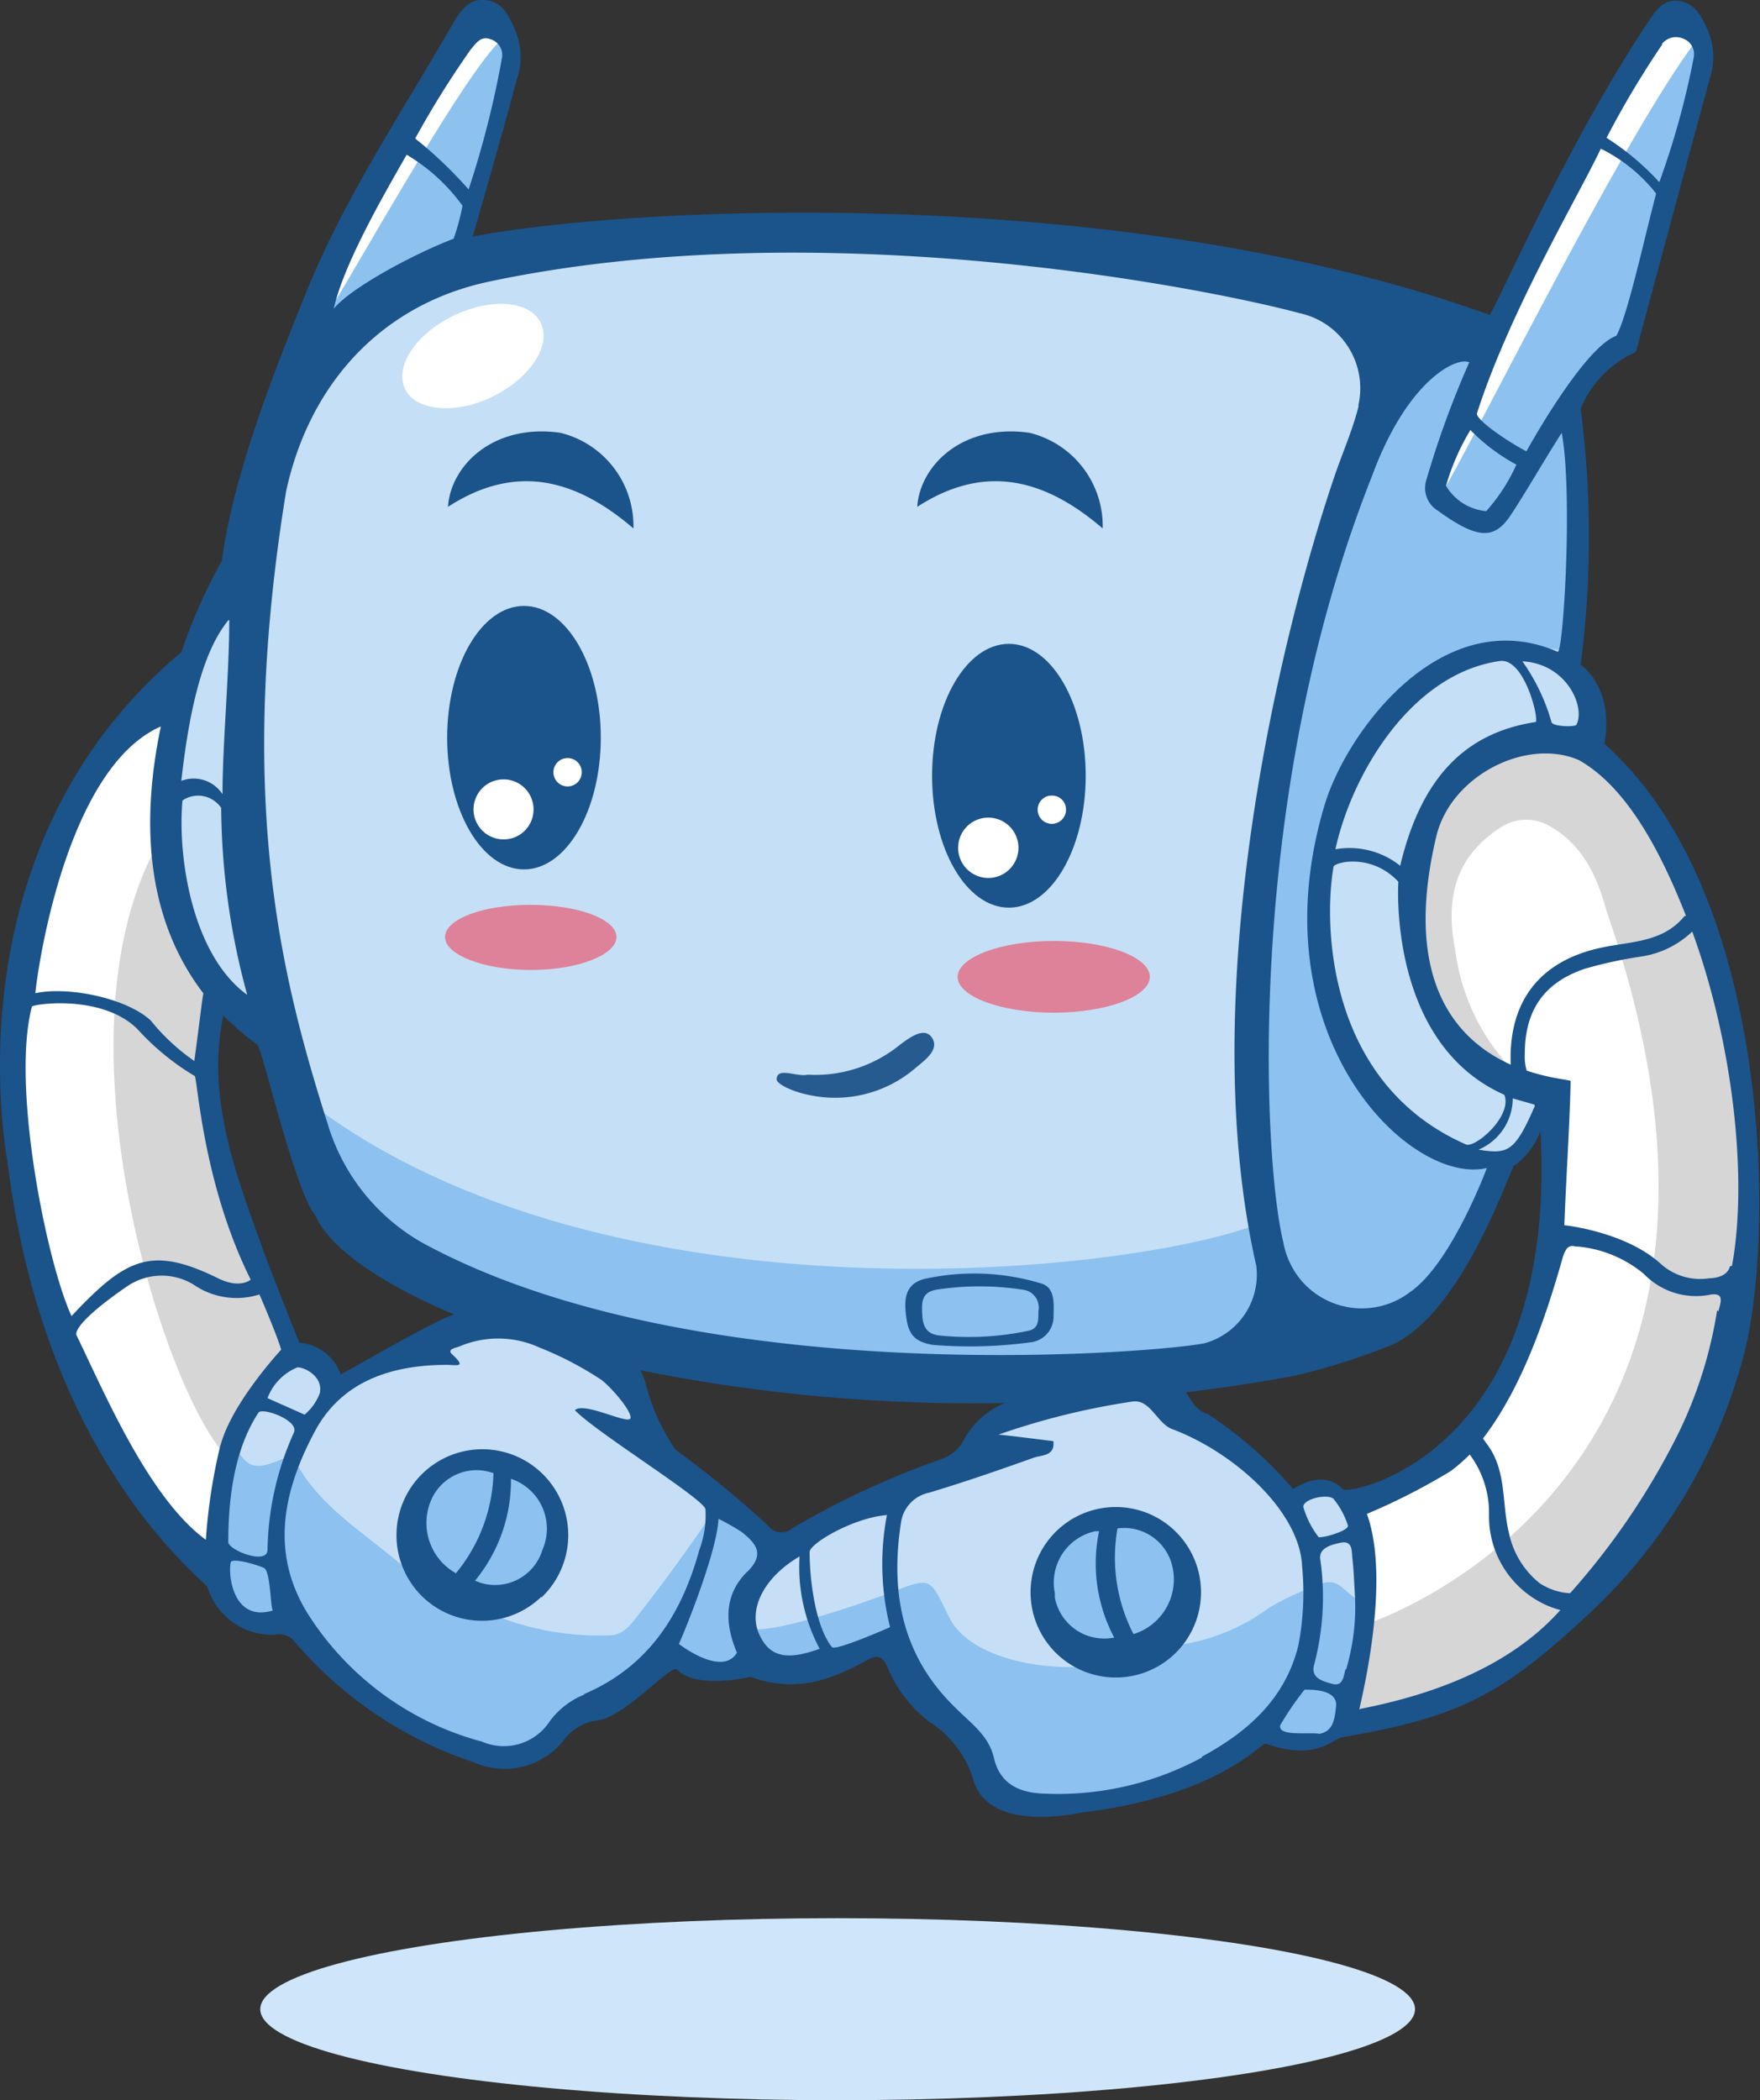
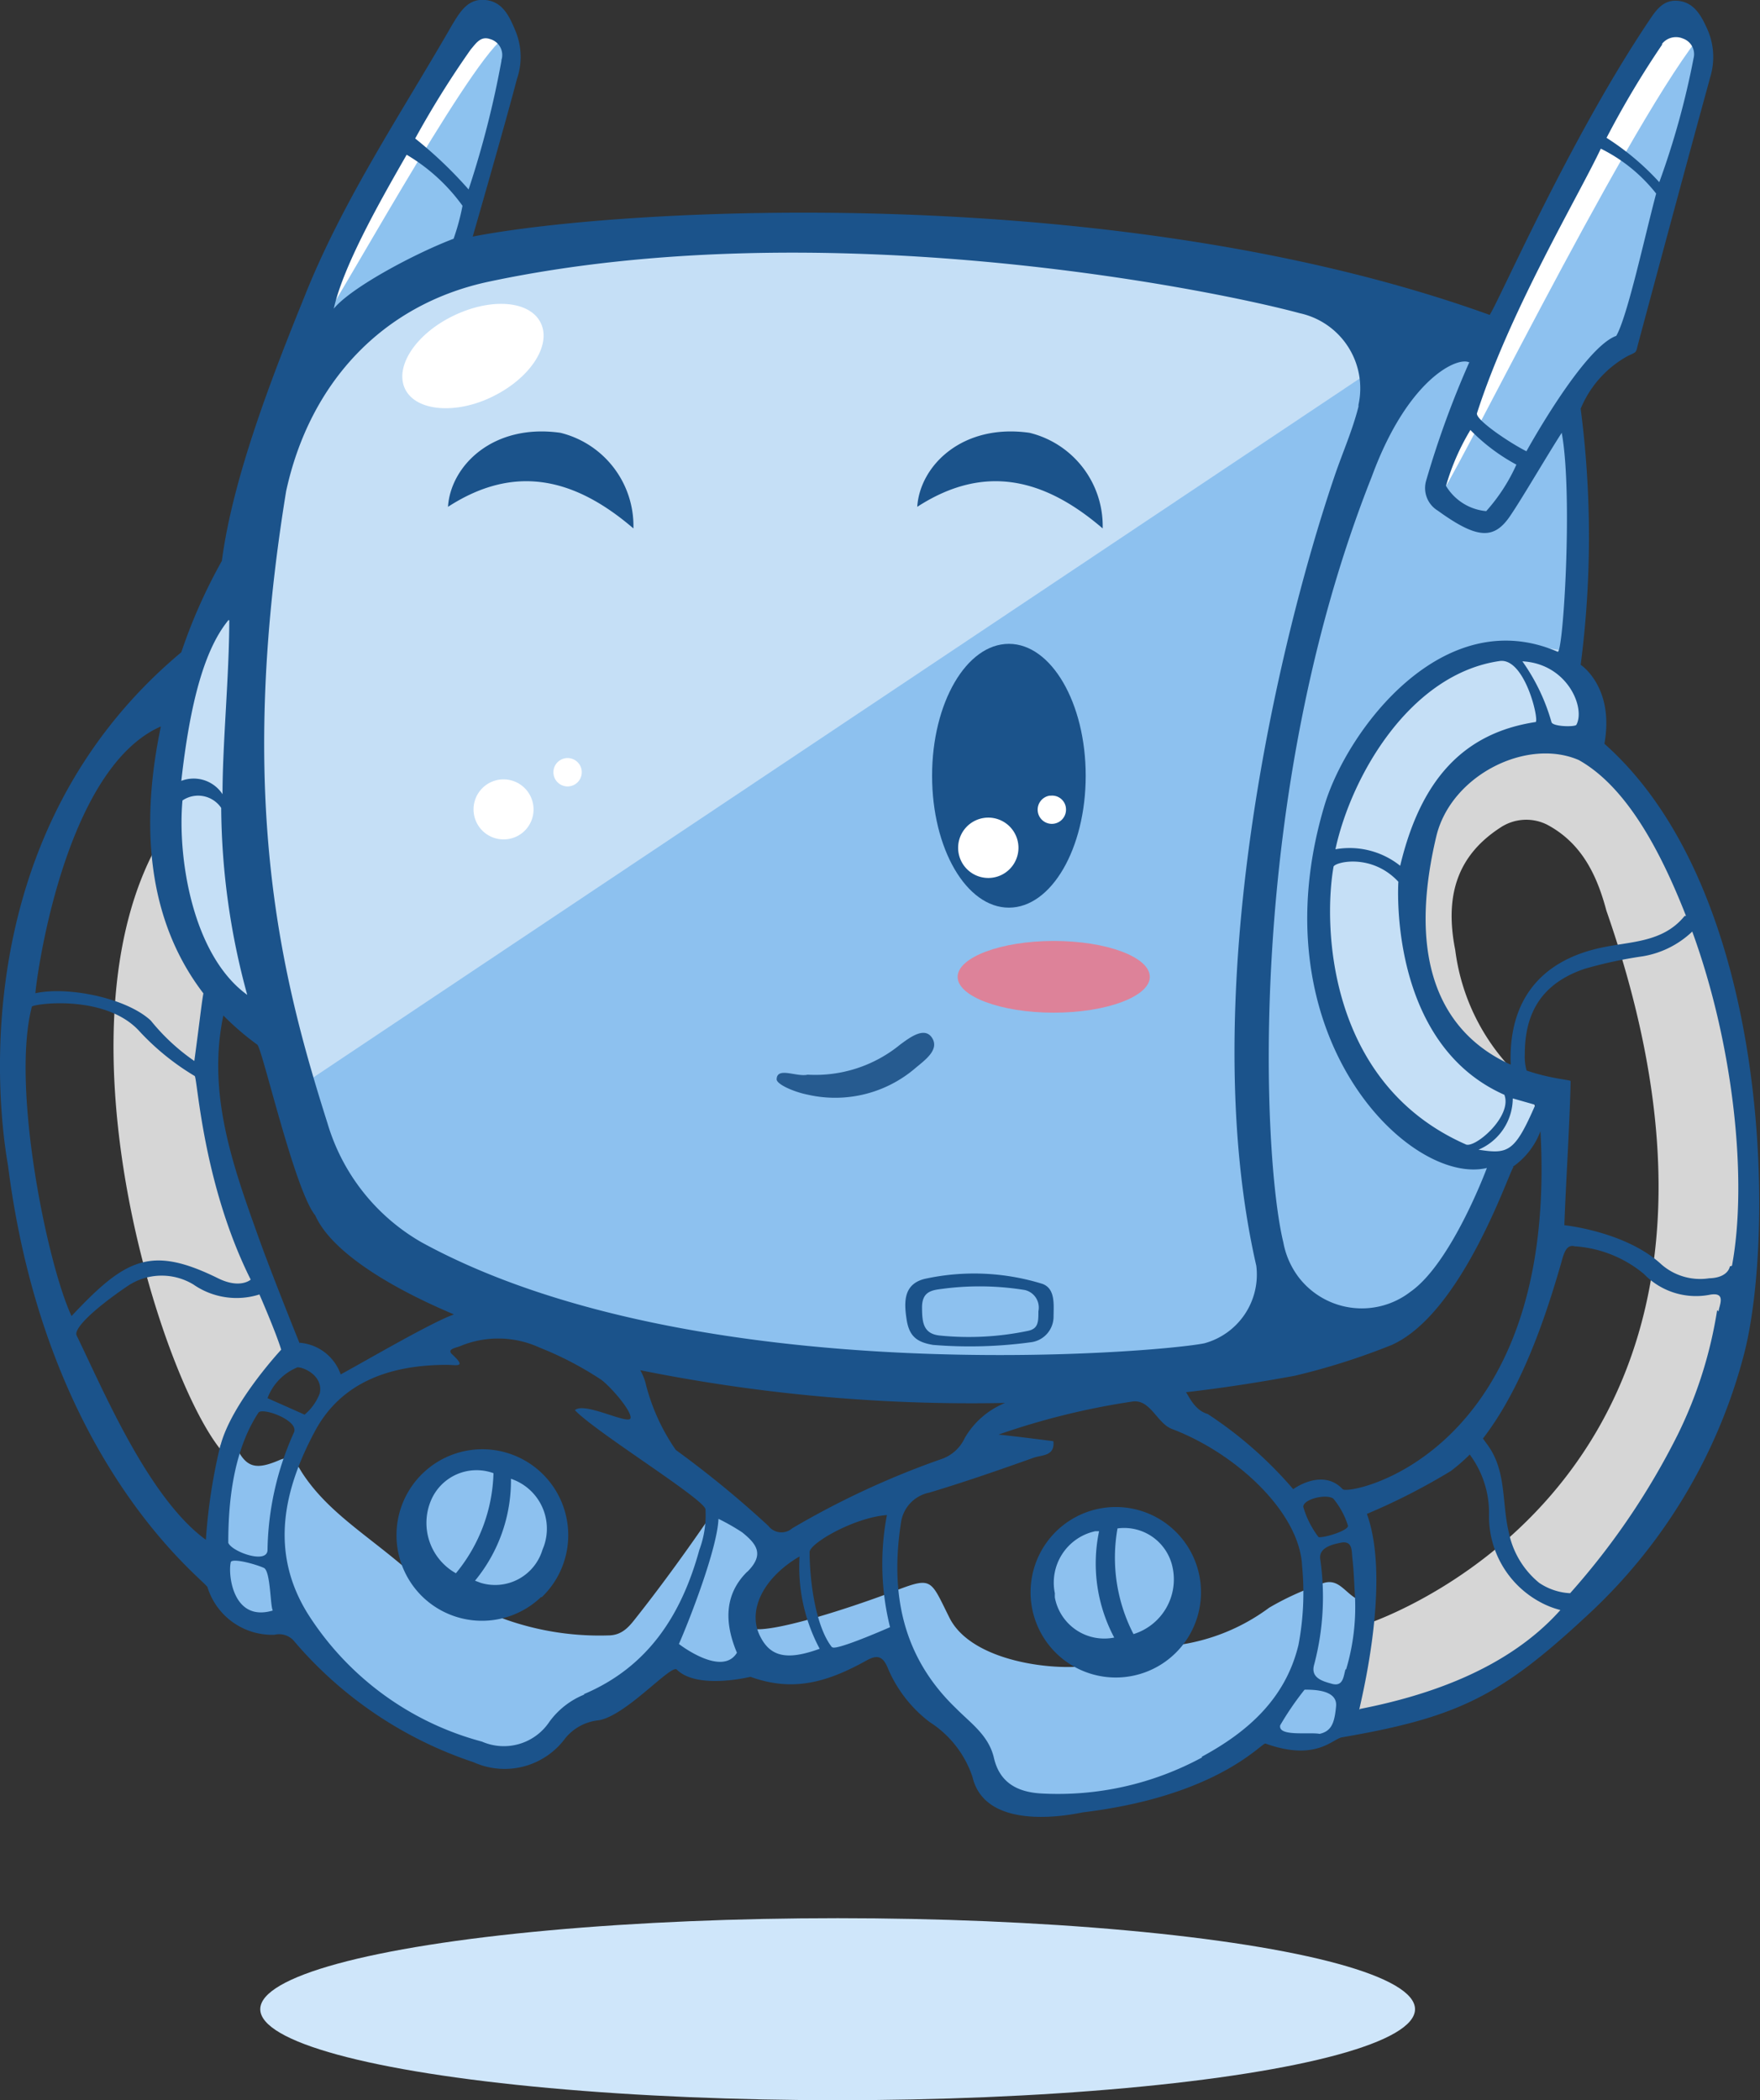
<svg xmlns="http://www.w3.org/2000/svg" viewBox="0 0 106.78 127.38">
  <rect x="0" y="0" width="106.78" height="127.38" fill="#333333" stroke="none" />
  <defs>
    <style>.cls-1{fill:#cfe6fa;}.cls-2{fill:#c5dff6;}.cls-3{fill:#c6dff6;}.cls-4{fill:#8dc2ef;}.cls-5{fill:#8dc1ef;}.cls-6{fill:#fff;}.cls-7{fill:#d6d6d6;}.cls-8{fill:#1b538b;}.cls-9{fill:#265b90;}.cls-10{fill:#dd8299;}</style>
  </defs>
  <g id="Layer_2" data-name="Layer 2">
    <g id="Layer_1-2" data-name="Layer 1">
      <g id="_9" data-name=" 9">
        <ellipse class="cls-1" cx="50.82" cy="121.86" rx="35.03" ry="5.52" />
        <g id="Layer_37" data-name="Layer 37">
          <path class="cls-2" d="M28.4,2.07c-1.23.63-10,18.6-10.64,19.91-2.43,5-1.13,12.9-3.28,14.11-5.05,2.83-5.62,19.16-4,19,.37-.05,4.36,6.4,6.74,9.42,1.09,1.4,4.78,10.76,5.53,11.39,14.66,12.31,55.65,7.76,61.37,4.16,4-1.11,6.48-8.4,6.87-8.83,3.38-3.76,2.16-4.43,1.1-5.26C86,66.14,80.3,44.58,95.32,45c2.17.06.92-2.67-.26-4.46-.16-1.56,1.53-13.88.17-15s3.46-3.8,3.4-4.75c-.3-4.49,4.08-13.32,4-14.37,1.92-6.79-.57-4.72-1.25-4.7-.91,0-11.48,20-11.09,19.07,1-2.34-4.78-.28-6.9-1.73-13.69-7.21-53.28-4.82-55.33-3.7C27.22,15.76,34.51-1.1,28.4,2.07Z" />
-           <path class="cls-3" d="M32.76,105.88c1.7-1.8,7.81-5.54,7.81-5.54,2.21,1.29,3.8.53,4.75.73,3.23.67,8.75-1.58,9.11-1a23.11,23.11,0,0,0,2.72,4A10.85,10.85,0,0,1,60,107.69c.6,1.64,1.11,1.49,2.88,1.7,7.36.88,13.38-4.44,14-4.19,2.16.92,4.24.81,5.1-1.47.61-1.6,2.59-13.24-2-13.47-.66,0-1.64.72-2.11.27-1.25-1.21-3.4-3.4-5-4.17-.51-.25-2.9-2.62-4-2.49a78.14,78.14,0,0,0-9,2.55c-.73.33-1.59,1.21-1.51,2,.11,1.12-8.69,3.88-11.34,5.49-.47.29-4.54-4-7.13-6-1.32-1-1.26-3.8-2.15-4.87-2.23-2.7-7.11-2.47-10.5-2.27-1.86.11-3.35,1.18-4.9,2.07-1.31.75-2.14,1.27-2.14,1.27-2-2.67-3.78-1.9-4.64,0-1.6,3.56-3.84,11-1.75,13.42.48.55,4,.76,4,.76C24.28,106.25,31.59,107.13,32.76,105.88Z" />
        </g>
        <path class="cls-4" d="M29.5,1.36c-.91-.07-11.16,17.13-11.21,19.3.16.11,9.61-4.12,9.89-5.66C28.67,12.34,32.72,1.59,29.5,1.36Z" />
        <path class="cls-5" d="M18.34,89.34c-.32-.49-.54-1.14-1.35-.8-1.72.75-2.2.38-2.95-1.41-.22,0-.27,2.26-.7,3.62a9.92,9.92,0,0,0,.23,6.07c.31,1,1.93,2.37,3.46,1.53.55-.29,1.95,1.57,2.67,2.14,2.74,2.14,5.45,4.72,8.88,5.67,1.35.38,3.45,1,4.47-.22,1.46-1.79,5.89-3.11,5.77-4.2-.21-1.87,2.87-.6,4-.33,1,.22,2.08-.93,2.94-.45a6.66,6.66,0,0,0,3.39.45c2.17-.67,1.59-1,3.75-1.74.74-.24,1.67,1.19,2,1.74,1.23,2.2,3.14,2.38,4.29,4.57,1.4,2.69,1.94,3.84,4.64,3.56,3.81-.4,9.34-1.33,12.53-3.74a4.7,4.7,0,0,1,3.14-.09c2.21,1,4.36-8.14,3.08-8.61-1-.37-1.32-1.55-2.5-1A16.79,16.79,0,0,0,77,97.51a12.07,12.07,0,0,1-6.54,2.36c1.89-1.87,2.25-3.3,1.4-5A4.47,4.47,0,0,0,67,92.25c-1.3.21-3.63,2.19-3.84,3.79-.37,2.83,1.11,4.12,3.58,4.8-1.42.63-7.63.3-9.14-2.73-1.22-2.44-1-2.51-3.67-1.48-2,.76-8.93,3.13-8.65,1.78a22.87,22.87,0,0,1,1-4.33c.43-.89.33-1.55-.67-2-.83-.33-1.5-1.61-2.41-.27-1.36,2-3,4.27-4.5,6.17-.46.58-.88,1.21-1.8,1.21a17.11,17.11,0,0,1-7.49-1.47c3.37-.59,4.66-2,4.4-4.48-.22-2.08-2.23-4.78-4.6-4.65a7.11,7.11,0,0,0-3.56,1.77c-1.24,1.22-1.47,2.76-.89,4.89C22.3,93.11,19.89,91.72,18.34,89.34Z" />
-         <path class="cls-5" d="M17.84,66.13c-.48-.45,5.45,10.51,6,10.78,21.73,11.33,52.94,5.44,53.47,5.38,1.73-.21,8.27,2,13.66-11.53.26-.65-14.17-1.87-10-21.82,1.06-5.08,8.4-11.11,14.25-9.36,1-3.71.51-10.31.09-14.09-.14-1.25,1.83-3.74,3.4-4.75.66-.43,4.67-17.38,4.67-17.71-1.52-2.1-1.52-2.1-3.48-.59-2.78,5.77-6.64,12.61-9.57,18.3-.7,1.36-2.65-1.77-3.47-.7C73.16,37.83,77,73.58,76.22,74.28,67.91,77.4,35.59,80.65,17.84,66.13Z" />
+         <path class="cls-5" d="M17.84,66.13c-.48-.45,5.45,10.51,6,10.78,21.73,11.33,52.94,5.44,53.47,5.38,1.73-.21,8.27,2,13.66-11.53.26-.65-14.17-1.87-10-21.82,1.06-5.08,8.4-11.11,14.25-9.36,1-3.71.51-10.31.09-14.09-.14-1.25,1.83-3.74,3.4-4.75.66-.43,4.67-17.38,4.67-17.71-1.52-2.1-1.52-2.1-3.48-.59-2.78,5.77-6.64,12.61-9.57,18.3-.7,1.36-2.65-1.77-3.47-.7Z" />
        <path class="cls-6" d="M103,2.35c.16-.21-2-1.8-2.38-1.24C93,12.53,86,29.51,87.3,30.11,87.67,30.25,98.29,8.43,103,2.35Z" />
        <path class="cls-6" d="M30.49,2.35c.51-.42-.16-1.19-1.25-1.3-.81,0-12.45,21.44-9.73,18.5C20.25,18.76,28.17,4.25,30.49,2.35Z" />
-         <path class="cls-6" d="M89.29,102.6c2.8-1,5.4-4,7.35-6,1.77-1.84,8.6-10.72,9.28-19.83.13-2.38,0-16-2.94-21.61a20.64,20.64,0,0,0-6.13-9.93c-.32-.28-9.49-1.44-10.61,6.62a23.78,23.78,0,0,0,.18,5.84c.39,3.54,2.94,8.12,5.71,8.26,2.21.11,2.14.11,2.11,1.83,0,1.55,1.91,5.65-3,16.91-2.21,5.1-8.7,6.21-8.77,6.45,0,2.23.69,9.41-.42,13.14A63.86,63.86,0,0,0,89.29,102.6Z" />
-         <path class="cls-6" d="M1.26,62c0,.71-1.24,15.69,5,24.72,1.38,2,6.66,9.15,6.66,8.36,0-1.2.79-9.24,3.58-11.55a2.23,2.23,0,0,0,.67-2.67c-2.15-3.94-3-7.58-4.25-11.82a12.11,12.11,0,0,1-.28-5.55c.32-1.41,1.06-3-.06-4.07-2.15-2-2.38-13.79-1.92-17.32C10.59,42.13,2,46.53,1.26,62Z" />
        <path class="cls-7" d="M12.67,59.43a24.6,24.6,0,0,1-2.94-8.52c-6.82,11.68.3,33.63,4,37.4,1.53-5.43,4.42-5.67,4.1-6.28C9.67,66.83,13.07,60.11,12.67,59.43Z" />
        <path class="cls-7" d="M82.72,98.57s-1,5.93-.51,5.88c8.41-.9,12.72-6.6,14-7.14,2.68-1.84,8.49-13.07,9.5-19.1C107.11,70,104.07,58,103,54.45c-1.14-3.73-4-7.14-6.85-9.71-7.49-1.49-9.84,5.9-10,6.65a19.85,19.85,0,0,0-.61,5.9c.2,2.85,4.49,8.87,6.45,7.83a12.82,12.82,0,0,1-3.7-7.5c-.68-3.43.22-5.8,2.76-7.44a2.83,2.83,0,0,1,2.8-.17c2.14,1.13,3.05,3.12,3.61,5.22C109.29,89.16,84.27,98.07,82.72,98.57Z" />
        <path class="cls-6" d="M29.89,24.05c2.27-1.11,3.58-3.1,2.92-4.46s-3-1.55-5.3-.44-3.59,3.1-2.93,4.45S27.67,25.15,29.89,24.05Z" />
-         <ellipse class="cls-8" cx="31.79" cy="44.74" rx="4.66" ry="7.99" />
        <path class="cls-8" d="M70.57,100.87a5.17,5.17,0,1,0-7.17-1.42h0A5.17,5.17,0,0,0,70.57,100.87ZM67.8,92.7a3,3,0,0,1,3.35,2.41,3.47,3.47,0,0,1-2.38,4A10.09,10.09,0,0,1,67.8,92.7Zm-1.11.13a9.56,9.56,0,0,0,.91,6.49A3.05,3.05,0,0,1,64,96.9a2.34,2.34,0,0,1,0-.26,3.19,3.19,0,0,1,2.45-3.77l.23,0Z" />
        <path class="cls-8" d="M62.46,26.25c-4.08-.58-6.65,2-6.81,4.49,4.06-2.63,7.7-1.74,11.25,1.31A5.82,5.82,0,0,0,62.46,26.25Z" />
        <path class="cls-8" d="M65.87,47.05c0-4.42-2.09-8-4.66-8s-4.66,3.57-4.66,8,2.08,8,4.66,8S65.87,51.46,65.87,47.05Z" />
        <path class="cls-8" d="M56.61,81.57a27.37,27.37,0,0,0,6-.17,1.57,1.57,0,0,0,1.31-1.53c0-.71.13-1.7-.67-2a14,14,0,0,0-7.17-.3C54.8,77.9,54.85,79,55,80S55.57,81.4,56.61,81.57Zm.56-3.4a17.1,17.1,0,0,1,5,.07A1.09,1.09,0,0,1,63,79.53h0c0,.64,0,1.06-.64,1.19A17.54,17.54,0,0,1,57,81c-1-.11-1.05-.83-1.06-1.65C55.92,78.33,56.52,78.25,57.17,78.17Z" />
        <path class="cls-8" d="M31.28,1.89C30.91,1,30.51.11,29.46,0s-1.53.69-2,1.46c-3.14,5.46-6.68,10.71-9,16.56-1.91,4.71-4.33,10.9-5,16A32.45,32.45,0,0,0,11,39.56C-3.36,51.56.44,70.28.49,70.72c2.31,18.15,12,25.16,12.1,25.55a4.1,4.1,0,0,0,4.07,2.88,1.19,1.19,0,0,1,1.22.43,24.4,24.4,0,0,0,10.85,7.3,4.57,4.57,0,0,0,5.57-1.46,3,3,0,0,1,2-1.08c1.65-.24,4.42-3.42,4.76-3.08,1.24,1.24,4.47.44,4.47.44,2.54.92,4.6.37,7.06-1,.67-.37,1-.22,1.29.51a8,8,0,0,0,2.53,3.24A6.32,6.32,0,0,1,59,107.77c.82,3.51,6.44,2.19,6.71,2.15,8.24-1,10.84-4.25,11.07-4.17,3.06,1.1,4.07-.29,4.64-.38,7-1.2,9.61-2.5,14.8-7.32a32.78,32.78,0,0,0,9.56-15.8c1.92-7.14,1.77-28.09-8.44-37.14.62-3.45-1.44-4.79-1.44-4.79a60.25,60.25,0,0,0,0-15.53,6.46,6.46,0,0,1,2.86-3.2c.59-.28.47-.16.64-.79,1.42-5.29,2.93-10.9,4.38-16.19a4.16,4.16,0,0,0-.27-3c-.36-.79-.81-1.48-1.71-1.56s-1.33.57-1.77,1.23c-4.81,7.17-9,16.8-9.65,17.82-22.66-8.18-52.67-6.52-61.7-4.75,0,0,2-6.93,2.68-9.55A4.11,4.11,0,0,0,31.28,1.89Zm-6.6,7.5a11.22,11.22,0,0,1,3.38,3.09,13.73,13.73,0,0,1-.54,2c-2.32.88-6.2,2.94-7.27,4.24.59-2.65,2.89-6.66,4.42-9.33Zm-6.5,72.09S16.47,77.25,15.67,75c-1.55-4.32-3.11-8.68-2.12-13.41a16.46,16.46,0,0,0,2.06,1.77c.3.22,2.26,8.83,3.52,10.36.85,1.93,3.84,4.07,8.41,6l-.38.15c-1.7.75-4.86,2.6-6.49,3.49a2.87,2.87,0,0,0-2.49-1.92Zm1.23,3a3.15,3.15,0,0,1-.93,1.32l-2.25-1a3.25,3.25,0,0,1,1.82-1.87c.45,0,1.53.55,1.36,1.52Zm-5.5-46.85c0,3.28-.41,7.49-.41,10.54A2.09,2.09,0,0,0,11,47.36c.53-4.74,1.41-8,2.87-9.76ZM11.07,48.55a1.69,1.69,0,0,1,2.35.45v0A43.77,43.77,0,0,0,15,60.34C11.67,57.93,10.76,52,11.07,48.55ZM9.76,44.06c-1.09,5.19-1.15,11.32,2.58,16.19-.06.33-.11.71-.17,1.18-.11.87-.22,1.73-.38,2.92A12.53,12.53,0,0,1,9.15,61.9c-1.48-1.38-5.05-2.09-7-1.66C2.1,60.25,3.67,46.73,9.76,44.06Zm-7.83,17c0-.16,4.32-.8,6.45,1.4a15.13,15.13,0,0,0,3.43,2.8c.17.07.47,6.49,3.4,12.35,0,0-.64.59-2-.09-4.07-2-5.6-1.18-8.87,2.3C2.86,76.65.67,65.94,1.93,61.07ZM13.38,87.62a34,34,0,0,0-.89,5.77C9,90.85,6.26,84.3,4.65,81c-.2-.42,1.06-1.62,3.09-3a3.71,3.71,0,0,1,4-.09,4.59,4.59,0,0,0,4,.6s1,2.29,1.32,3.35c0,0-3,3.22-3.68,5.8ZM14,94.75c.07-.26,1.4.08,2,.34.42.17.39,2.3.55,2.59-2.45.73-2.72-2.24-2.55-2.92ZM16.23,94c0,.9-2.18.11-2.38-.43,0-2.13.21-5.43,1.83-7.89.23-.35,2.54.49,2.14,1.23A17.93,17.93,0,0,0,16.23,94Zm19.21,8.78a4.88,4.88,0,0,0-2.11,1.65,3.32,3.32,0,0,1-4.09,1.2,18,18,0,0,1-10.57-7.76c-2.34-3.77-1.44-7.57.45-11.09,1.62-3,4.62-4,8-4,.56,0,1.22.2.32-.63-.37-.34.25-.4.49-.51a6,6,0,0,1,4.8.09,20.39,20.39,0,0,1,3.68,1.91c.44.26,1.85,1.81,1.85,2.34s-2.8-1-3.38-.45c1.26,1.33,7.77,5.34,7.92,6A6,6,0,0,1,42.43,94c-1.07,3.9-3.08,7.09-7,8.75Zm3.33-19.69a101.67,101.67,0,0,0,22.21,2,5,5,0,0,0-2.45,2.13,2.42,2.42,0,0,1-1.46,1.29,51.3,51.3,0,0,0-9,4.18,1,1,0,0,1-1.41-.09l-.05-.06A61.85,61.85,0,0,0,41,87.94a12.35,12.35,0,0,1-1.79-3.88,3.4,3.4,0,0,0-.39-1Zm6.57,12.23c-1.45,1.42-1.36,3.19-.63,4.92-.91,1.5-3.52-.53-3.52-.53.64-1.45,2.33-5.79,2.4-7.59a12.74,12.74,0,0,1,1.44.82c.84.68,1.39,1.32.31,2.39Zm.72,3.8c-.68-1.52.28-3.45,2.45-4.72A10.51,10.51,0,0,0,49.73,100c-2.06.75-3.06.46-3.67-.88Zm4.41.78c-1-1.27-1.35-4.06-1.35-5.77,0-.51,2.65-2.08,4.69-2.24A15.81,15.81,0,0,0,54,98.69s-3.31,1.46-3.51,1.21Zm22.46,6.69a18.37,18.37,0,0,1-9.69,2.19c-1.49-.07-2.59-.64-2.94-2.17-.32-1.36-1.39-2.08-2.3-3-3.24-3.11-4-6.95-3.34-11.24a2.16,2.16,0,0,1,1.72-1.84c2.13-.64,4.24-1.37,6.34-2.12.48-.17,1.29-.08,1.19-1,0,0-2.39-.31-3.33-.4a44.42,44.42,0,0,1,8.09-2c1.11-.19,1.51,1.29,2.41,1.65C74.94,88.11,78.86,91.7,79,95a16.89,16.89,0,0,1-.22,4.76c-.79,3.3-3.13,5.31-5.87,6.79ZM93.18,43.79c-4.44.67-7,3.56-8.23,8.72a4.92,4.92,0,0,0-3.93-1C82,47,85.58,40.86,91,40.09c1.53-.19,2.41,3.66,2.16,3.71Zm-.81-3.68c2.72.15,3.83,2.81,3.27,3.85-.08.14-1.43.12-1.51-.16a12,12,0,0,0-1.76-3.68ZM84.84,53.47s-.68,9.78,6.43,12.93c.51,1.32-1.84,3.31-2.36,3-8.51-3.77-8.6-13.51-8-16.85.19-.3,2.35-.77,3.93.93Zm6.94,13.15,1.37.39c-1.25,2.88-1.65,3-3.45,2.72a3.4,3.4,0,0,0,2.08-3.1Zm0,4.15a4.59,4.59,0,0,0,1.68-2.16c1.09,19.66-11.67,22.12-12,21.71-1.23-1.31-3,0-3,0a24.53,24.53,0,0,0-5.19-4.56c-.82-.23-1.17-1.16-1.32-1.32,2.18-.25,4.39-.59,6.61-1a41.14,41.14,0,0,0,5.86-1.86c4.35-1.93,7.2-10.71,7.41-10.8Zm-10,21.78c0,.29-1.43.73-1.78.68a5.51,5.51,0,0,1-.93-1.84c0-.47,1.39-.8,1.82-.5a4.83,4.83,0,0,1,.9,1.67ZM80,105.15c-.71-.09-2.47.17-2.33-.51a17.92,17.92,0,0,1,1.48-2.16c.52,0,2,0,1.91,1s-.27,1.52-1,1.68Zm1.63-3.9c-.12.41-.13,1.08-.84.87-.54-.15-1.27-.35-1.07-1.12a16,16,0,0,0,.38-6.43c-.1-.69.69-.89,1.23-1,.75-.16.67.51.72.94.09.78.11,1.58.16,2.37A13.22,13.22,0,0,1,81.67,101.25Zm.84,2.45c-.05,0,2-7.62.46-11.88a38.7,38.7,0,0,0,5.09-2.6,11,11,0,0,0,1.15-1,5.92,5.92,0,0,1,1.17,3.63,5.9,5.9,0,0,0,3.07,5.3,5.26,5.26,0,0,0,1.26.5c-3.3,3.7-8.33,5.25-12.16,6Zm21.71-24.24a26.22,26.22,0,0,1-2.4,7.57,44.06,44.06,0,0,1-6.52,9.6A3.68,3.68,0,0,1,93.38,96a5.31,5.31,0,0,1-1.84-3.06c-.43-1.79-.13-3.69-1.27-5.28l-.3-.41c2.31-3,3.74-7.14,4.75-10.66.17-.62.32-1.13.82-1a7.31,7.31,0,0,1,4.2,1.68,4.39,4.39,0,0,0,3.93,1.27c1.07-.22.67.55.59,1Zm.77-2.65s-.08.69-1.26.72a3.57,3.57,0,0,1-2.89-.84c-2.16-2-5.89-2.38-5.89-2.38.08-2.34.34-6.4.38-8.74,0-.08-1.18-.13-2.67-.64a3.08,3.08,0,0,1-.11-1c0-2.62,1.13-4.32,3.63-5.17A26,26,0,0,1,99.67,58a5.71,5.71,0,0,0,3-1.5c2.52,6.91,3.37,15.11,2.41,20.27Zm-2.74-21.26c-1.32,1.63-3.28,1.54-5.07,1.93-3.69.79-5.58,3.21-5.49,6.94a.38.38,0,0,1,0,.15C88.6,63.19,85,59.75,87.14,50.73c.89-3.72,5.5-6,8.65-4.63,2.88,1.62,4.94,5.47,6.5,9.45ZM100.82,2.68a1.08,1.08,0,0,1,1.29-.34,1,1,0,0,1,.64,1.19,49,49,0,0,1-2.08,7.52,15.87,15.87,0,0,0-3.2-2.69,56,56,0,0,1,3.39-5.68ZM97.09,9a9.8,9.8,0,0,1,3.39,2.74c-.66,2.46-1.74,7.46-2.42,8.63-2,.72-5.45,7-5.45,7-1-.5-3.11-1.91-3-2.31,2-6.22,6.16-13.17,7.52-16.06ZM92,28.18A10.91,10.91,0,0,1,90.17,31a3.17,3.17,0,0,1-2.44-1.53,14,14,0,0,1,1.48-3.39A11.5,11.5,0,0,0,92,28.18ZM89.13,22a56.85,56.85,0,0,0-2.61,7.17,1.6,1.6,0,0,0,.71,1.8c2.42,1.75,3.43,1.77,4.42.28.72-1.06,2.21-3.62,3.1-5,.69,3.72.09,13.49-.25,13.28-6.93-3-12.71,4.7-14.11,9.21-4.25,14,5.11,23.21,9.82,22.1,0,0-2.14,5.77-4.64,7.51a4.83,4.83,0,0,1-6.77-.87,5,5,0,0,1-.94-2.13c-1.26-5.15-2.32-27.07,5.37-46.45,2.23-6.07,5.33-7.33,5.94-6.9ZM29.67,17.08C50,12.77,73.59,17.57,78.87,19a4.66,4.66,0,0,1,3.55,5.55l0,.11c-.37,1.47-1,2.87-1.48,4.3-3.37,9.94-8.48,31.37-4.72,47.81a4.32,4.32,0,0,1-3.14,4.7c-2.66.56-30.83,3-47.5-6.12a12.36,12.36,0,0,1-5.71-7.22c-2.77-8.73-5.57-19.56-2.51-38.34C18.78,23.25,23.17,18.46,29.67,17.08Zm.76-13.43a57.76,57.76,0,0,1-2,7.84A25.58,25.58,0,0,0,25.19,8.4,57.13,57.13,0,0,1,28.56,3c.32-.37.6-.83,1.17-.63a1,1,0,0,1,.68,1.31Z" />
        <path class="cls-9" d="M55.55,64.77c.56-.47,1.46-1.1,1-1.82s-1.38,0-1.93.4A8.12,8.12,0,0,1,49,65.18c-.66.16-1.86-.5-1.88.28,0,.31,1.06.77,1.87.93A7.48,7.48,0,0,0,55.55,64.77Z" />
        <path class="cls-8" d="M34,26.25c-4.09-.58-6.66,2-6.82,4.49,4.06-2.63,7.7-1.74,11.25,1.31A5.82,5.82,0,0,0,34,26.25Z" />
        <path class="cls-8" d="M32.86,96.88a5.21,5.21,0,1,0-7.36-.17l0,0a5.19,5.19,0,0,0,7.33.15ZM26.15,91a3,3,0,0,1,3.79-1.65,9.94,9.94,0,0,1-2.28,6.07A3.5,3.5,0,0,1,26.15,91ZM31,89.69a3.19,3.19,0,0,1,2,4.08l-.09.23a3,3,0,0,1-3.75,2l-.34-.13A9.55,9.55,0,0,0,31,89.69Z" />
        <g id="Layer_39" data-name="Layer 39">
          <path class="cls-6" d="M61.79,51.39a1.83,1.83,0,1,0,0,.06Z" />
          <path class="cls-6" d="M32.37,49.09a1.82,1.82,0,1,0-1.82,1.82,1.81,1.81,0,0,0,1.82-1.82Z" />
          <path class="cls-6" d="M35.29,46.73a.86.86,0,0,0-1-.74h0a.86.86,0,1,0,1,.75Z" />
          <path class="cls-6" d="M64.67,49a.84.84,0,0,0-.93-.74h-.07a.86.86,0,1,0,1,.75Z" />
        </g>
        <g id="Layer_38" data-name="Layer 38">
          <path class="cls-10" d="M69.76,59.25c0-1.2-2.61-2.18-5.83-2.18s-5.83,1-5.83,2.18,2.61,2.17,5.83,2.17S69.76,60.43,69.76,59.25Z" />
-           <path class="cls-10" d="M37.4,56.83c0-1.08-2.33-1.95-5.22-1.95S27,55.75,27,56.83s2.34,2,5.22,2S37.4,57.9,37.4,56.83Z" />
        </g>
      </g>
    </g>
  </g>
</svg>